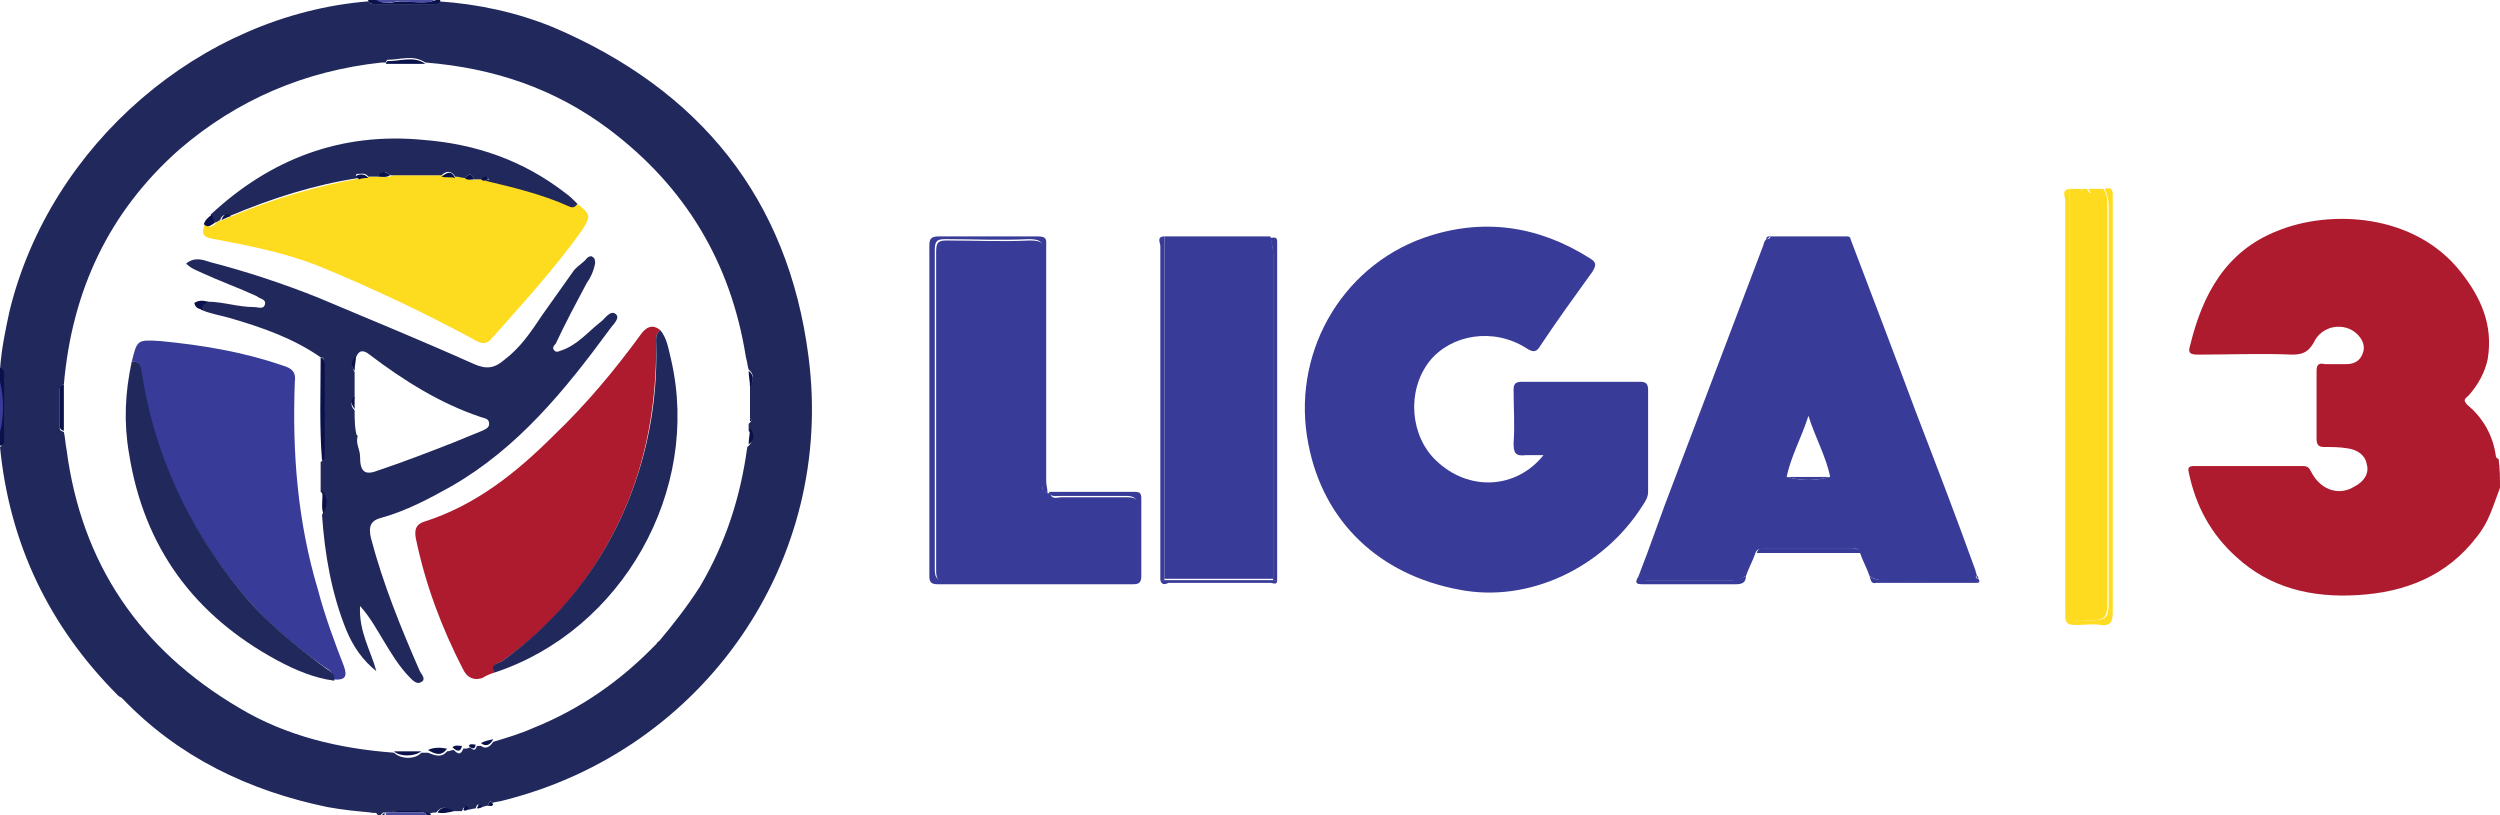
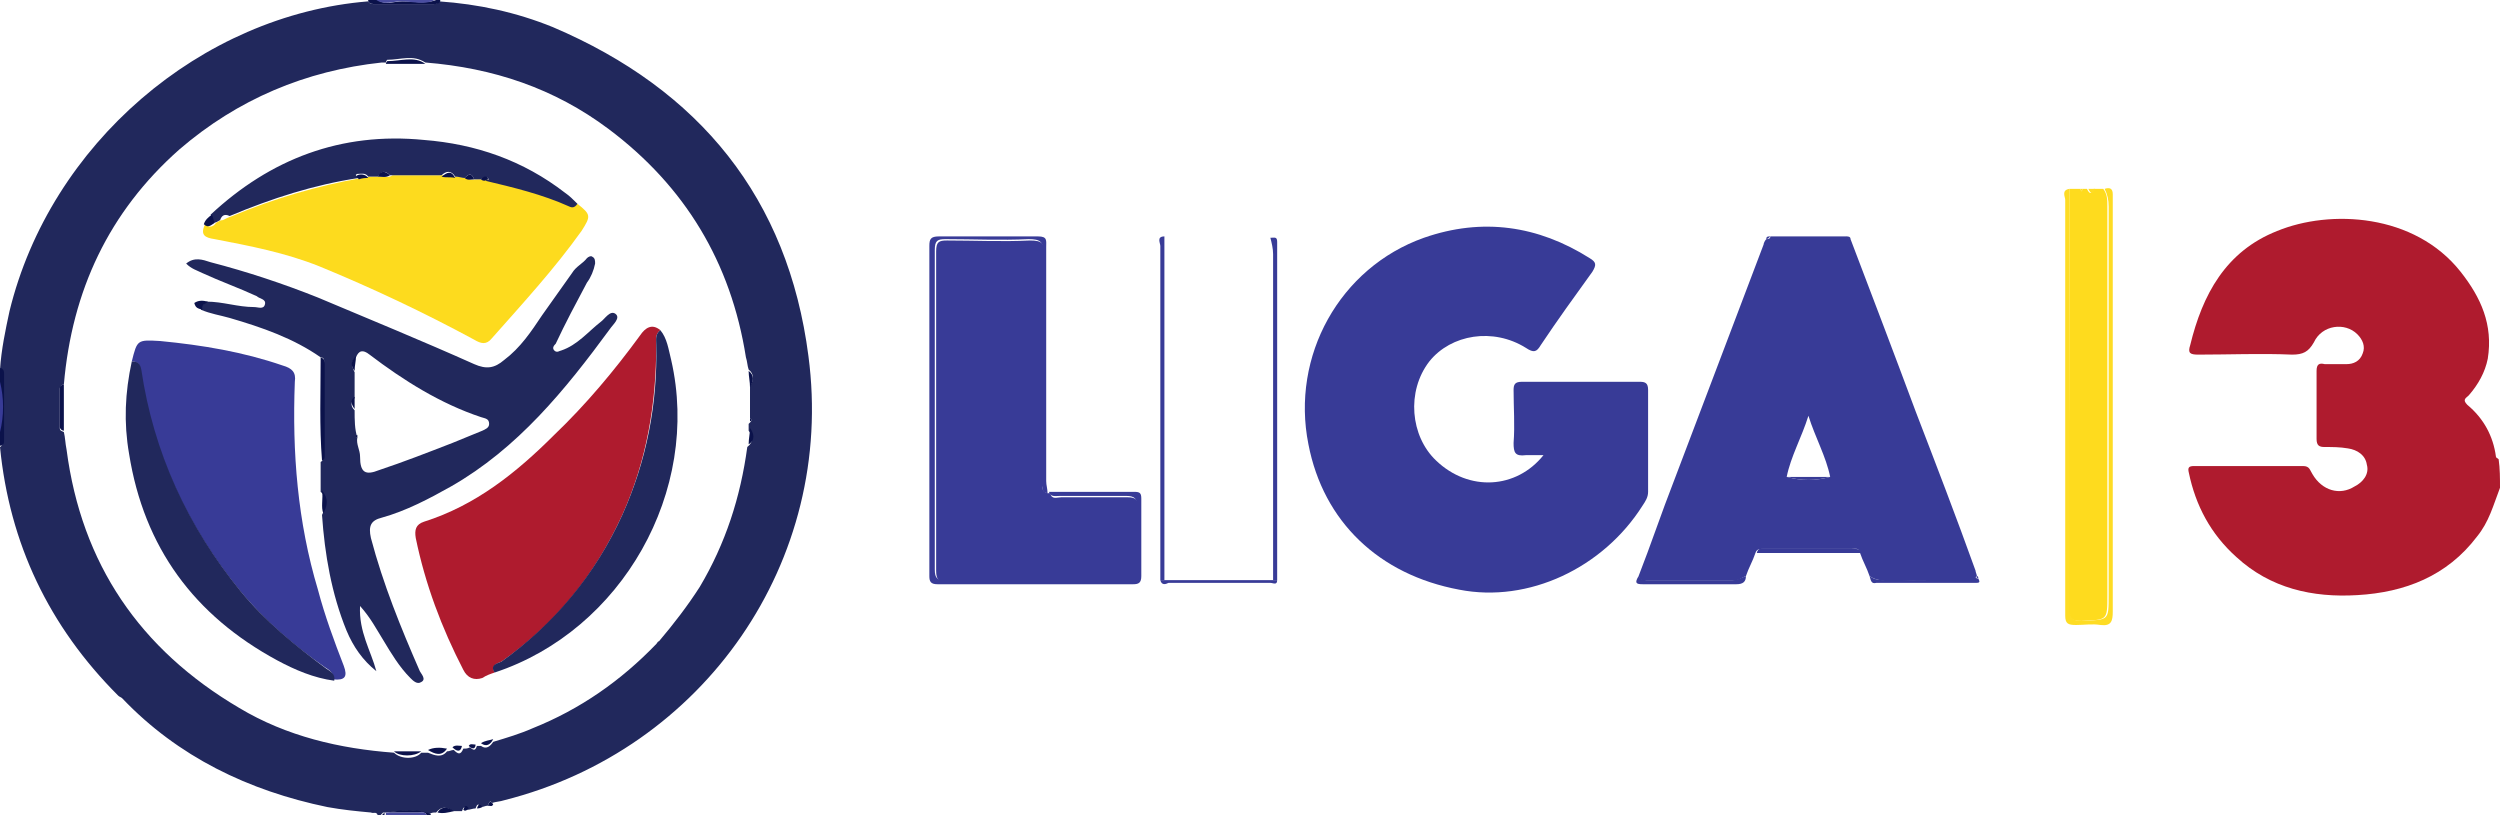
<svg xmlns="http://www.w3.org/2000/svg" version="1.1" id="Layer_0_xA0_Image_1_" x="0px" y="0px" width="184px" height="60px" viewBox="0 0 184 60" style="enable-background:new 0 0 184 60;" xml:space="preserve">
  <style type="text/css">
	.st0{fill:#21285C;}
	.st1{fill:#AF1B2E;}
	.st2{fill:#0B124B;}
	.st3{fill:#4A4DA1;}
	.st4{fill:#383B97;}
	.st5{fill:#FEDB1E;}
	.st6{fill:#FEDC24;}
	.st7{fill:#FDDB1E;}
</style>
  <g>
    <path class="st0" d="M35.9,59.3c-0.2,0-0.3,0.1-0.5,0.1c-0.2-0.3-0.3-0.2-0.4,0.1c-0.2,0-0.4,0.1-0.6,0.1c-0.2-0.3-0.3-0.2-0.4,0.1   c-0.2,0-0.4,0-0.7,0c-0.4-0.3-0.8-0.4-1.2,0.1c-0.2,0-0.3,0-0.5,0.1c-1.1-0.4-2.1-0.2-3.2-0.1c-0.1,0-0.1,0-0.2,0   c-0.1,0.1-0.1,0.1-0.2,0.2c-0.1,0-0.1,0-0.2,0c-0.1-0.3-0.3-0.1-0.5-0.2c-1.1-0.1-2.1-0.2-3.2-0.4c-5.8-1.2-11-3.7-15.1-8   c-0.1-0.1-0.2-0.1-0.3-0.2c-5.1-5.1-8-11.2-8.7-18.3c0.2-0.1,0.2-0.3,0.2-0.4c0-1.6,0-3.3,0-4.9c0-0.2,0-0.3-0.2-0.4   c0.1-1.5,0.4-2.9,0.7-4.3C3.7,10.6,14.8,1.1,27.1,0.1c0.1,0.2,0.3,0.2,0.5,0.2c1.4,0,2.8,0,4.2,0c0.2,0,0.4,0,0.5-0.2   c2.9,0.2,5.7,0.8,8.4,1.9c10.8,4.6,17.3,12.6,18.8,24.2c2,15.1-7.7,29-22.4,32.7c-0.3,0.1-0.6,0.1-0.9,0.2   C36.1,58.9,36,59,35.9,59.3z M55.2,30.8c0-0.8,0-1.6,0-2.4c0.3-0.4,0.3-0.9-0.1-1.2c-0.1-0.3-0.1-0.6-0.2-0.9   c-1.1-7-4.5-12.6-10.1-16.8c-4-3-8.5-4.5-13.5-4.9c-0.9-0.6-1.8-0.2-2.8-0.2c0,0-0.1,0.1-0.1,0.2c-0.1,0-0.2,0-0.3,0   C22.5,5.2,17.5,7.3,13.2,11c-5.2,4.6-7.9,10.4-8.5,17.3c-0.1,0-0.3,0.1-0.3,0.3c0,1,0,1.9,0,2.9c0,0.2,0.1,0.2,0.3,0.3   c0.1,0.4,0.1,0.8,0.2,1.3c1.1,8.4,5.4,14.7,12.7,19c3.5,2.1,7.4,3,11.4,3.3c0.5,0.5,1.6,0.5,2,0c0.2,0,0.3,0,0.5,0   c0.5,0.2,1,0.4,1.4-0.1c0.2,0,0.3-0.1,0.5-0.1c0.3,0.3,0.5,0.4,0.7-0.1c0.2,0,0.3,0,0.5-0.1c0.3,0.3,0.4,0.2,0.5-0.1   c0.1,0,0.2,0,0.3,0c0.4,0.3,0.7,0,0.9-0.3c1-0.3,2-0.6,2.9-1c3.5-1.4,6.5-3.5,9.1-6.2c0.1-0.1,0.1-0.2,0.2-0.2c1.1-1.3,2.1-2.6,3-4   c1.9-3.2,3-6.6,3.5-10.3c0.5-0.4,0.4-0.8,0.1-1.2c0-0.2,0-0.3,0-0.5C55.3,31,55.4,30.9,55.2,30.8z" />
    <path class="st1" d="M184,35.9c-0.5,1.3-0.8,2.5-1.7,3.6c-2.2,2.9-5.3,4.1-8.8,4.3c-3.3,0.2-6.4-0.5-8.9-2.8   c-1.9-1.7-3-3.8-3.5-6.2c-0.1-0.4,0-0.5,0.4-0.5c2.7,0,5.4,0,8,0c0.5,0,0.5,0.3,0.7,0.6c0.7,1.2,2,1.6,3.1,0.9   c0.6-0.3,1.1-0.9,0.9-1.6c-0.1-0.7-0.7-1.1-1.4-1.2c-0.6-0.1-1.1-0.1-1.7-0.1c-0.4,0-0.6-0.1-0.6-0.6c0-1.7,0-3.3,0-5   c0-0.5,0.2-0.6,0.6-0.5c0.5,0,1.1,0,1.6,0c0.5,0,1-0.2,1.2-0.8c0.2-0.5,0-1-0.4-1.4c-0.9-0.9-2.6-0.7-3.2,0.6   c-0.4,0.7-0.8,0.9-1.6,0.9c-2.3-0.1-4.6,0-6.9,0c-0.6,0-0.8-0.1-0.6-0.7c0.9-3.7,2.6-6.9,6.4-8.4c3.9-1.6,10.1-1.3,13.5,3   c1.5,1.9,2.4,3.9,2,6.4c-0.2,1-0.7,1.9-1.4,2.7c-0.2,0.2-0.5,0.3-0.1,0.7c1.2,1,1.9,2.3,2.1,3.8c0,0.1,0.1,0.1,0.2,0.2   C184,34.5,184,35.2,184,35.9z" />
    <path class="st2" d="M0,27.1c0,0,0.1,0,0.1,0c0.2,0.1,0.2,0.3,0.2,0.4c0,1.6,0,3.3,0,4.9c0,0.2,0,0.3-0.2,0.4c-0.1,0-0.1,0-0.2,0   c0-0.3,0-0.7,0-1c0.3-1.2,0.3-2.5,0-3.7C0,27.8,0,27.5,0,27.1z" />
    <path class="st2" d="M27.1,0.1c0,0,0-0.1,0-0.1c0.2,0,0.5,0,0.7,0c0.6,0.4,1.2,0.1,1.8,0.1c0.8,0,1.7,0.2,2.5-0.1   c0.1,0,0.2,0,0.3,0c0,0,0,0.1,0,0.1c-0.1,0.2-0.3,0.2-0.5,0.2c-1.4,0-2.8,0-4.2,0C27.4,0.3,27.2,0.3,27.1,0.1z" />
    <path class="st3" d="M32,0c-0.8,0.4-1.6,0.1-2.5,0.1c-0.6,0-1.2,0.3-1.8-0.1C29.2,0,30.6,0,32,0z" />
    <path class="st4" d="M0,28.1c0.3,1.2,0.3,2.5,0,3.7C0,30.6,0,29.4,0,28.1z" />
    <path class="st2" d="M28.5,59.8c1.1-0.2,2.2-0.3,3.2,0.1c0,0,0,0.1,0,0.1c-0.1,0-0.2,0-0.3,0c-0.1-0.3-0.4-0.2-0.6-0.2   C30,59.8,29.2,59.8,28.5,59.8z" />
    <path class="st3" d="M28.5,59.8c0.8,0,1.5,0,2.3,0c0.2,0,0.5-0.1,0.6,0.2c-1,0-2,0-3,0c0-0.1,0-0.1,0-0.2   C28.4,59.8,28.4,59.8,28.5,59.8z" />
    <path class="st2" d="M28.3,59.8c0,0.1,0,0.1,0,0.2c-0.1,0-0.1,0-0.2,0C28.2,59.9,28.2,59.9,28.3,59.8z" />
    <path class="st4" d="M113.6,33.5c-0.5,0-0.9,0-1.3,0c-0.8,0.1-0.9-0.2-0.9-0.9c0.1-1.3,0-2.6,0-3.9c0-0.4,0.1-0.6,0.6-0.6   c2.9,0,5.8,0,8.7,0c0.4,0,0.6,0.1,0.6,0.6c0,2.5,0,5,0,7.5c0,0.4-0.2,0.7-0.4,1c-2.9,4.6-8.4,7.2-13.5,6.2c-5.9-1.1-10-5-11.1-10.7   c-1.3-6.5,2.3-13,8.5-15.2c4.3-1.5,8.4-0.9,12.2,1.5c0.5,0.3,0.5,0.5,0.2,1c-1.3,1.8-2.6,3.6-3.8,5.4c-0.3,0.5-0.5,0.6-1.1,0.2   c-2.4-1.5-5.5-1-7.1,1c-1.7,2.2-1.4,5.5,0.5,7.3C108.1,36.2,111.6,36,113.6,33.5z" />
    <path class="st4" d="M137.6,42.4c-0.2-0.6-0.5-1.1-0.7-1.7c-0.1-0.4-0.3-0.3-0.6-0.3c-2.2,0-4.3,0-6.5,0c-0.3,0-0.5,0-0.6,0.3   c-0.2,0.6-0.5,1.1-0.7,1.7c-0.3,0.1-0.6,0.4-1,0.3c-2.1,0-4.2,0-6.2,0c-0.3,0-0.6,0.1-0.7-0.3c0.9-2.3,1.7-4.7,2.6-7   c2.2-5.8,4.4-11.6,6.6-17.4c0-0.1,0.1-0.3,0.2-0.4c0.1,0,0.3,0,0.3-0.2c1.9,0,3.7,0,5.6,0c0.1,0.1,0.2,0.2,0.3,0.2   c1.6,4.2,3.2,8.4,4.8,12.7c1.5,3.9,3,7.8,4.4,11.7c0,0.1,0.1,0.3,0.1,0.4c-0.2,0.1,0,0.2,0.1,0.2c0,0,0,0.1,0,0.1   c-2.2,0-4.5,0-6.7,0.1C138.5,42.7,138,42.7,137.6,42.4z M134.7,35.1c-0.3-1.5-1.1-2.9-1.6-4.5c-0.5,1.6-1.3,3-1.6,4.5   C132.6,35.4,133.6,35.4,134.7,35.1z" />
    <path class="st4" d="M77.1,36.3c0.1,0,0.1,0,0.2,0c0.1,0.5,0.5,0.3,0.8,0.3c1.6,0,3.3,0,4.9,0c0.6,0,0.8,0.2,0.8,0.8   c0,1.5,0,3,0,4.6c0,0.6-0.2,0.8-0.8,0.8c-4.4,0-8.9,0-13.3,0c-0.6,0-0.8-0.1-0.8-0.8c0-7.8,0-15.7,0-23.5c0-0.7,0.2-0.8,0.8-0.8   c2,0,4.1,0.1,6.1,0c0.9,0,1.1,0.2,1.1,1.1c0,5.6,0,11.1,0,16.7C76.8,35.7,76.5,36.1,77.1,36.3z" />
-     <path class="st4" d="M85.7,17.4c2.6,0,5.2,0,7.8,0c0.1,0.4,0.2,0.8,0.2,1.2c0,8,0,16,0,24c-2.7,0-5.3,0-8,0   C85.7,34.3,85.7,25.9,85.7,17.4z" />
    <path class="st5" d="M152.3,13.9c0.3,0,0.6,0,0.8,0c0,0.1,0.1,0.1,0.1,0.2c0-0.1,0.1-0.1,0.1-0.2c0.1,0,0.2,0,0.3,0   c0.2,0.4,0.3,0.4,0.5,0c0.2,0,0.5,0,0.7,0c0.3,0.4,0.3,0.8,0.3,1.3c0,9.5,0,19.1,0,28.6c0,1.9,0,1.8-1.9,1.9c-0.8,0-1-0.2-1-1   C152.3,34.5,152.3,24.2,152.3,13.9z" />
    <path class="st4" d="M77.1,36.3c-0.6-0.1-0.3-0.6-0.3-0.9c0-5.6,0-11.1,0-16.7c0-0.9-0.2-1.1-1.1-1.1c-2,0.1-4.1,0-6.1,0   c-0.6,0-0.8,0.1-0.8,0.8c0,7.8,0,15.7,0,23.5c0,0.7,0.2,0.8,0.8,0.8c4.4,0,8.9,0,13.3,0c0.6,0,0.8-0.2,0.8-0.8c0-1.5,0-3,0-4.6   c0-0.6-0.2-0.8-0.8-0.8c-1.6,0-3.3,0-4.9,0c-0.3,0-0.7,0.1-0.8-0.3c2.1,0,4.2,0,6.3,0c0.4,0,0.5,0.1,0.5,0.5c0,1.9,0,3.8,0,5.7   c0,0.5-0.2,0.6-0.6,0.6c-4.8,0-9.6,0-14.4,0c-0.5,0-0.6-0.2-0.6-0.6c0-8.1,0-16.2,0-24.3c0-0.5,0.1-0.7,0.7-0.7c2.4,0,4.9,0,7.3,0   c0.7,0,0.6,0.3,0.6,0.8c0,5.7,0,11.5,0,17.2C77,35.7,77.1,36,77.1,36.3z" />
    <path class="st6" d="M152.3,13.9c0,10.3,0,20.6,0,30.8c0,0.8,0.2,1,1,1c1.9-0.1,1.9,0,1.9-1.9c0-9.5,0-19.1,0-28.6   c0-0.5-0.1-0.9-0.3-1.3c0.3-0.1,0.6-0.1,0.6,0.4c0,0.2,0,0.3,0,0.5c0,10.1,0,20.2,0,30.2c0,0.7-0.1,1.1-0.9,1c-0.6-0.1-1.2,0-1.8,0   c-0.6,0-0.8-0.1-0.8-0.7c0-2.1,0-4.2,0-6.4c0-8.1,0-16.2,0-24.2C152,14.5,151.7,14,152.3,13.9z" />
    <path class="st4" d="M93.7,42.7c0-8,0-16,0-24c0-0.4-0.1-0.8-0.2-1.2c0.3,0,0.5-0.1,0.5,0.3c0,0.1,0,0.2,0,0.3c0,8.1,0,16.1,0,24.2   c0,0.1,0,0.3,0,0.4C93.9,42.7,93.8,42.7,93.7,42.7z" />
    <path class="st4" d="M85.7,17.4c0,8.4,0,16.8,0,25.3c-0.1,0-0.2,0-0.3,0c0-4.7,0-9.4,0-14c0-3.5,0-7,0-10.6   C85.4,17.9,85.1,17.4,85.7,17.4z" />
    <path class="st4" d="M120.6,42.4c0.1,0.3,0.5,0.3,0.7,0.3c2.1,0,4.2,0,6.2,0c0.4,0,0.7-0.2,1-0.3c0,0.4-0.2,0.6-0.7,0.6   c-2.3,0-4.6,0-6.9,0C120.4,43,120.3,42.9,120.6,42.4z" />
    <path class="st4" d="M137.6,42.4c0.4,0.3,0.8,0.3,1.3,0.3c2.2,0,4.5,0,6.7-0.1c0.2,0.3,0,0.3-0.2,0.3c-2.4,0-4.9,0-7.3,0   C137.7,43,137.7,42.7,137.6,42.4z" />
    <path class="st4" d="M129.3,40.7c0.1-0.4,0.3-0.3,0.6-0.3c2.2,0,4.3,0,6.5,0c0.3,0,0.5,0,0.6,0.3C134.4,40.7,131.8,40.7,129.3,40.7   z" />
    <path class="st4" d="M85.4,42.7c0.1,0,0.2,0,0.3,0c2.7,0,5.3,0,8,0c0.1,0,0.2,0,0.3,0c0,0.4-0.3,0.2-0.5,0.2c-2.5,0-5,0-7.5,0   C85.8,43,85.5,43.1,85.4,42.7z" />
    <path class="st2" d="M32.2,59.8c0.3-0.5,0.8-0.4,1.2-0.1C33,59.8,32.6,59.9,32.2,59.8z" />
    <path class="st6" d="M154.2,13.9c-0.2,0.4-0.3,0.4-0.5,0C153.8,13.9,154,13.9,154.2,13.9z" />
    <path class="st2" d="M35.9,59.3c0.1-0.3,0.2-0.4,0.4-0.1C36.2,59.4,36.1,59.3,35.9,59.3z" />
    <path class="st2" d="M35.1,59.5c0.1-0.3,0.2-0.4,0.4-0.1C35.3,59.5,35.2,59.5,35.1,59.5z" />
    <path class="st2" d="M34.1,59.6c0.1-0.3,0.2-0.4,0.4-0.1C34.3,59.7,34.2,59.7,34.1,59.6z" />
    <path class="st4" d="M136.2,17.6c-0.1,0-0.3,0-0.3-0.2C136,17.4,136.2,17.4,136.2,17.6z" />
    <path class="st4" d="M130.3,17.4c-0.1,0.1-0.2,0.2-0.3,0.2C130,17.4,130.1,17.4,130.3,17.4z" />
    <path class="st6" d="M153.3,13.9c0,0.1-0.1,0.1-0.1,0.2c0-0.1-0.1-0.1-0.1-0.2C153.2,13.9,153.3,13.9,153.3,13.9z" />
    <path class="st4" d="M145.6,42.6c-0.1-0.1-0.2-0.1-0.1-0.2C145.6,42.4,145.6,42.5,145.6,42.6z" />
    <path class="st2" d="M4.7,28.3c0,1.1,0,2.3,0,3.4c-0.1,0-0.3-0.1-0.3-0.3c0-1,0-1.9,0-2.9C4.4,28.4,4.6,28.3,4.7,28.3z" />
    <path class="st2" d="M31.3,4.7c-1,0-1.9,0-2.9,0c0-0.1,0.1-0.2,0.1-0.2C29.5,4.5,30.5,4.1,31.3,4.7z" />
    <path class="st2" d="M29,55.3c0.7,0,1.4,0,2,0C30.5,55.7,29.4,55.7,29,55.3z" />
    <path class="st2" d="M31.5,55.2c0.4-0.2,0.9-0.2,1.4-0.1C32.5,55.7,32,55.5,31.5,55.2z" />
    <path class="st2" d="M55.1,32.7c0-0.4,0.1-0.8,0.1-1.2C55.5,31.9,55.6,32.4,55.1,32.7z" />
    <path class="st2" d="M33.3,55c0.2-0.2,0.5-0.1,0.7-0.1C33.9,55.4,33.6,55.3,33.3,55z" />
    <path class="st2" d="M55.2,28.5c0-0.4-0.1-0.8-0.1-1.2C55.5,27.6,55.5,28,55.2,28.5z" />
    <path class="st2" d="M35.4,54.7c0.3-0.2,0.6-0.2,0.9-0.3C36.1,54.8,35.8,55,35.4,54.7z" />
    <path class="st2" d="M34.5,54.9c0.1-0.2,0.3-0.1,0.5-0.1C35,55.1,34.8,55.2,34.5,54.9z" />
    <path class="st2" d="M55.2,31c0-0.1,0-0.1,0-0.2C55.4,30.9,55.3,31,55.2,31z" />
    <path class="st2" d="M48.4,47.3c0.1-0.1,0.1-0.2,0.2-0.2C48.5,47.1,48.5,47.2,48.4,47.3z" />
    <path class="st2" d="M9.2,51.4c-0.1,0-0.2-0.1-0.3-0.2C9,51.3,9.1,51.3,9.2,51.4z" />
    <path class="st4" d="M131.5,35.1c1.1,0,2.1,0,3.2,0C133.6,35.4,132.6,35.4,131.5,35.1z" />
    <path class="st0" d="M23.6,26.3c-2-1.4-4.3-2.2-6.7-2.9c-0.7-0.2-1.4-0.3-2.1-0.6c-0.1-0.3,0.2-0.4,0.4-0.6c1.2,0,2.3,0.4,3.5,0.4   c0.3,0,0.7,0.2,0.8-0.2c0.1-0.4-0.4-0.4-0.6-0.6c-1.3-0.6-2.7-1.1-4-1.7c-0.4-0.2-0.8-0.3-1.2-0.7c0.6-0.5,1.2-0.3,1.8-0.1   c2.7,0.7,5.4,1.6,7.9,2.6c3.8,1.6,7.7,3.2,11.5,4.9c0.9,0.4,1.5,0.3,2.2-0.3c1.2-0.9,2-2.1,2.8-3.3c0.7-1,1.5-2.1,2.2-3.1   c0.3-0.5,0.8-0.7,1.1-1.1c0.1-0.1,0.3-0.2,0.4-0.1c0.2,0.1,0.2,0.3,0.2,0.5c-0.1,0.5-0.3,1-0.6,1.4c-0.8,1.5-1.6,3-2.3,4.5   c-0.1,0.1-0.3,0.3-0.1,0.5c0.2,0.2,0.4,0,0.5,0c1.2-0.4,2-1.4,2.9-2.1c0.3-0.2,0.7-0.9,1.1-0.6c0.4,0.3-0.2,0.8-0.4,1.1   c-3.3,4.5-6.8,8.8-11.7,11.6c-1.6,0.9-3.3,1.8-5.1,2.3c-0.8,0.2-1,0.6-0.8,1.5c0.9,3.4,2.2,6.6,3.6,9.8c0.1,0.2,0.5,0.6,0.1,0.8   c-0.3,0.2-0.6-0.1-0.8-0.3c-0.8-0.8-1.4-1.8-2-2.8c-0.5-0.8-0.9-1.6-1.7-2.5c-0.1,1.9,0.8,3.3,1.2,4.8c-1-0.8-1.7-1.8-2.2-3   c-1.1-2.7-1.6-5.6-1.8-8.5c0.3-0.6,0.5-1.2-0.1-1.7c0-0.7,0-1.5,0-2.2c0.2-0.1,0.2-0.3,0.2-0.4c0-2.2,0-4.4,0-6.7   C23.9,26.6,23.9,26.3,23.6,26.3z M26.3,32.2c-0.1,0.5,0.2,0.9,0.2,1.4c0,1.2,0.4,1.4,1.4,1c1.8-0.6,3.6-1.3,5.4-2   c0.7-0.3,1.5-0.6,2.2-0.9c0.2-0.1,0.5-0.2,0.5-0.5c0-0.4-0.3-0.4-0.6-0.5c-3-1-5.7-2.7-8.2-4.6c-0.5-0.4-0.8-0.3-1,0.2   c-0.4,0.3-0.3,0.7-0.1,1.1c0,0.6,0,1.2,0,1.9c-0.3,0.3-0.3,0.6,0,0.9c0,0.7,0,1.4,0.2,2C26.1,32.1,26.2,32.2,26.3,32.2z" />
    <path class="st1" d="M36.4,49.5c-0.3,0.1-0.6,0.2-0.9,0.4c-0.6,0.2-1.1,0-1.4-0.6c-1.6-3.1-2.8-6.3-3.5-9.7c-0.1-0.6,0-1,0.6-1.2   c3.8-1.2,6.8-3.6,9.6-6.4c2.3-2.2,4.4-4.7,6.3-7.3c0.4-0.6,0.9-0.9,1.5-0.4c-0.4,0.3-0.3,0.7-0.3,1.1c0,4.3-0.7,8.5-2.5,12.5   c-2,4.4-4.9,8-8.9,10.8C36.7,48.8,36.1,48.9,36.4,49.5z" />
    <path class="st7" d="M42.5,15c1,0.8,1,0.9,0.3,2c-2,2.8-4.3,5.3-6.6,7.9c-0.4,0.5-0.8,0.4-1.3,0.1c-3.7-2-7.5-3.8-11.4-5.4   c-2.5-1-5.1-1.5-7.7-2c-0.7-0.1-1.1-0.3-0.7-1.1c0.3,0.3,0.6,0.2,0.8-0.1c0.2-0.1,0.3-0.2,0.5-0.2c0.2-0.1,0.4-0.2,0.7-0.3   c3.1-1.3,6.2-2.2,9.5-2.8c0.2,0,0.5-0.1,0.7-0.1c0.2,0,0.5,0,0.7,0c0.3,0,0.6,0.1,0.9-0.1c1.3,0,2.6,0,3.8,0c0.3,0.2,0.7,0.1,1,0.1   c0.2,0,0.4,0.1,0.7,0.1c0.2,0.2,0.5,0.1,0.7,0.1c0.2,0,0.3,0,0.5,0c0.1,0,0.2,0,0.2,0c2.1,0.5,4.2,1,6.2,1.9   C42.1,15.3,42.3,15.2,42.5,15z" />
    <path class="st4" d="M9.7,26.6c0.4-1.6,0.4-1.6,2.1-1.5c3.1,0.3,6.1,0.8,9,1.8c0.7,0.2,1,0.5,0.9,1.2c-0.2,5.2,0.2,10.3,1.7,15.3   c0.5,1.9,1.2,3.8,1.9,5.6c0.3,0.8,0.1,1.1-0.8,1c0.1-0.5-0.3-0.7-0.6-0.9c-2.3-1.6-4.5-3.5-6.3-5.7c-3.9-4.8-6.4-10.2-7.3-16.3   C10.3,26.8,10.1,26.6,9.7,26.6z" />
    <path class="st0" d="M9.7,26.6c0.4,0,0.6,0.1,0.7,0.6c0.9,6.1,3.4,11.5,7.3,16.3c1.8,2.2,4,4,6.3,5.7c0.3,0.2,0.7,0.4,0.6,0.9   c-1.5-0.2-2.9-0.8-4.2-1.5c-6.1-3.3-9.8-8.3-10.9-15.2C9.1,31.1,9.2,28.9,9.7,26.6z" />
    <path class="st0" d="M42.5,15c-0.2,0.3-0.4,0.3-0.6,0.2c-2-0.9-4.1-1.4-6.2-1.9c0.1-0.1,0.4,0,0.2-0.2c-0.1-0.1-0.3-0.1-0.5,0.1   c-0.2,0-0.3,0-0.5,0c-0.2-0.5-0.4-0.4-0.7-0.1c-0.2,0-0.4-0.1-0.7-0.1c-0.3-0.5-0.7-0.4-1-0.1c-1.3,0-2.6,0-3.8,0   c-0.3-0.3-0.6-0.4-0.9,0.1c-0.2,0-0.5,0-0.7,0c-0.2-0.3-0.5-0.2-0.8-0.2c-0.3,0.1,0.1,0.2,0.1,0.3c-3.3,0.5-6.4,1.5-9.5,2.8   c-0.4-0.2-0.6,0-0.7,0.3c-0.2,0.1-0.3,0.2-0.5,0.2c-0.1-0.2-0.1-0.4-0.2-0.6c4.4-4.1,9.6-6.1,15.7-5.5c3.8,0.3,7.3,1.5,10.4,3.9   C41.9,14.4,42.2,14.7,42.5,15z" />
    <path class="st0" d="M36.4,49.5c-0.4-0.6,0.3-0.7,0.5-0.8c3.9-2.8,6.9-6.4,8.9-10.8c1.8-4,2.6-8.2,2.5-12.5c0-0.4-0.1-0.8,0.3-1.1   c0.5,0.6,0.6,1.4,0.8,2.2C51.6,36.1,45.8,46.4,36.4,49.5z" />
    <path class="st2" d="M23.6,26.3c0.3,0.1,0.3,0.3,0.3,0.5c0,2.2,0,4.4,0,6.7c0,0.2,0,0.3-0.2,0.4C23.5,31.4,23.6,28.8,23.6,26.3z" />
    <path class="st2" d="M23.7,36.1c0.5,0.6,0.4,1.1,0.1,1.7C23.6,37.3,23.8,36.7,23.7,36.1z" />
    <path class="st2" d="M15.3,22.2c-0.2,0.2-0.5,0.2-0.4,0.6c-0.3-0.1-0.5-0.1-0.6-0.5C14.6,22.1,14.9,22.1,15.3,22.2z" />
    <path class="st2" d="M15.6,15.8c0.1,0.2,0.1,0.4,0.2,0.6c-0.3,0.2-0.5,0.4-0.8,0.1C15.1,16.2,15.3,16,15.6,15.8z" />
    <path class="st2" d="M26.2,26.2c0,0.4-0.1,0.7-0.1,1.1C25.8,26.9,25.8,26.6,26.2,26.2z" />
    <path class="st2" d="M26.1,29.2c0,0.3,0,0.6,0,0.9C25.8,29.7,25.8,29.4,26.1,29.2z" />
    <path class="st2" d="M26.3,32c0,0.1,0,0.1,0,0.2C26.2,32.2,26.1,32.1,26.3,32z" />
    <path class="st2" d="M32.5,13c0.4-0.3,0.7-0.5,1,0.1C33.2,13,32.8,13.1,32.5,13z" />
    <path class="st2" d="M27.8,13c0.2-0.5,0.6-0.4,0.9-0.1C28.4,13.1,28.1,13,27.8,13z" />
    <path class="st2" d="M26.4,13.2c0-0.1-0.3-0.2-0.1-0.3c0.2-0.1,0.6-0.1,0.8,0.2C26.9,13.1,26.7,13.1,26.4,13.2z" />
    <path class="st2" d="M34.2,13.1c0.3-0.3,0.5-0.4,0.7,0.1C34.7,13.2,34.4,13.3,34.2,13.1z" />
-     <path class="st2" d="M16.3,16.2c0.1-0.3,0.3-0.6,0.7-0.3C16.7,16,16.5,16.1,16.3,16.2z" />
    <path class="st2" d="M35.4,13.2c0.1-0.2,0.4-0.3,0.5-0.1c0.1,0.2-0.2,0.1-0.2,0.2C35.6,13.3,35.5,13.3,35.4,13.2z" />
  </g>
</svg>